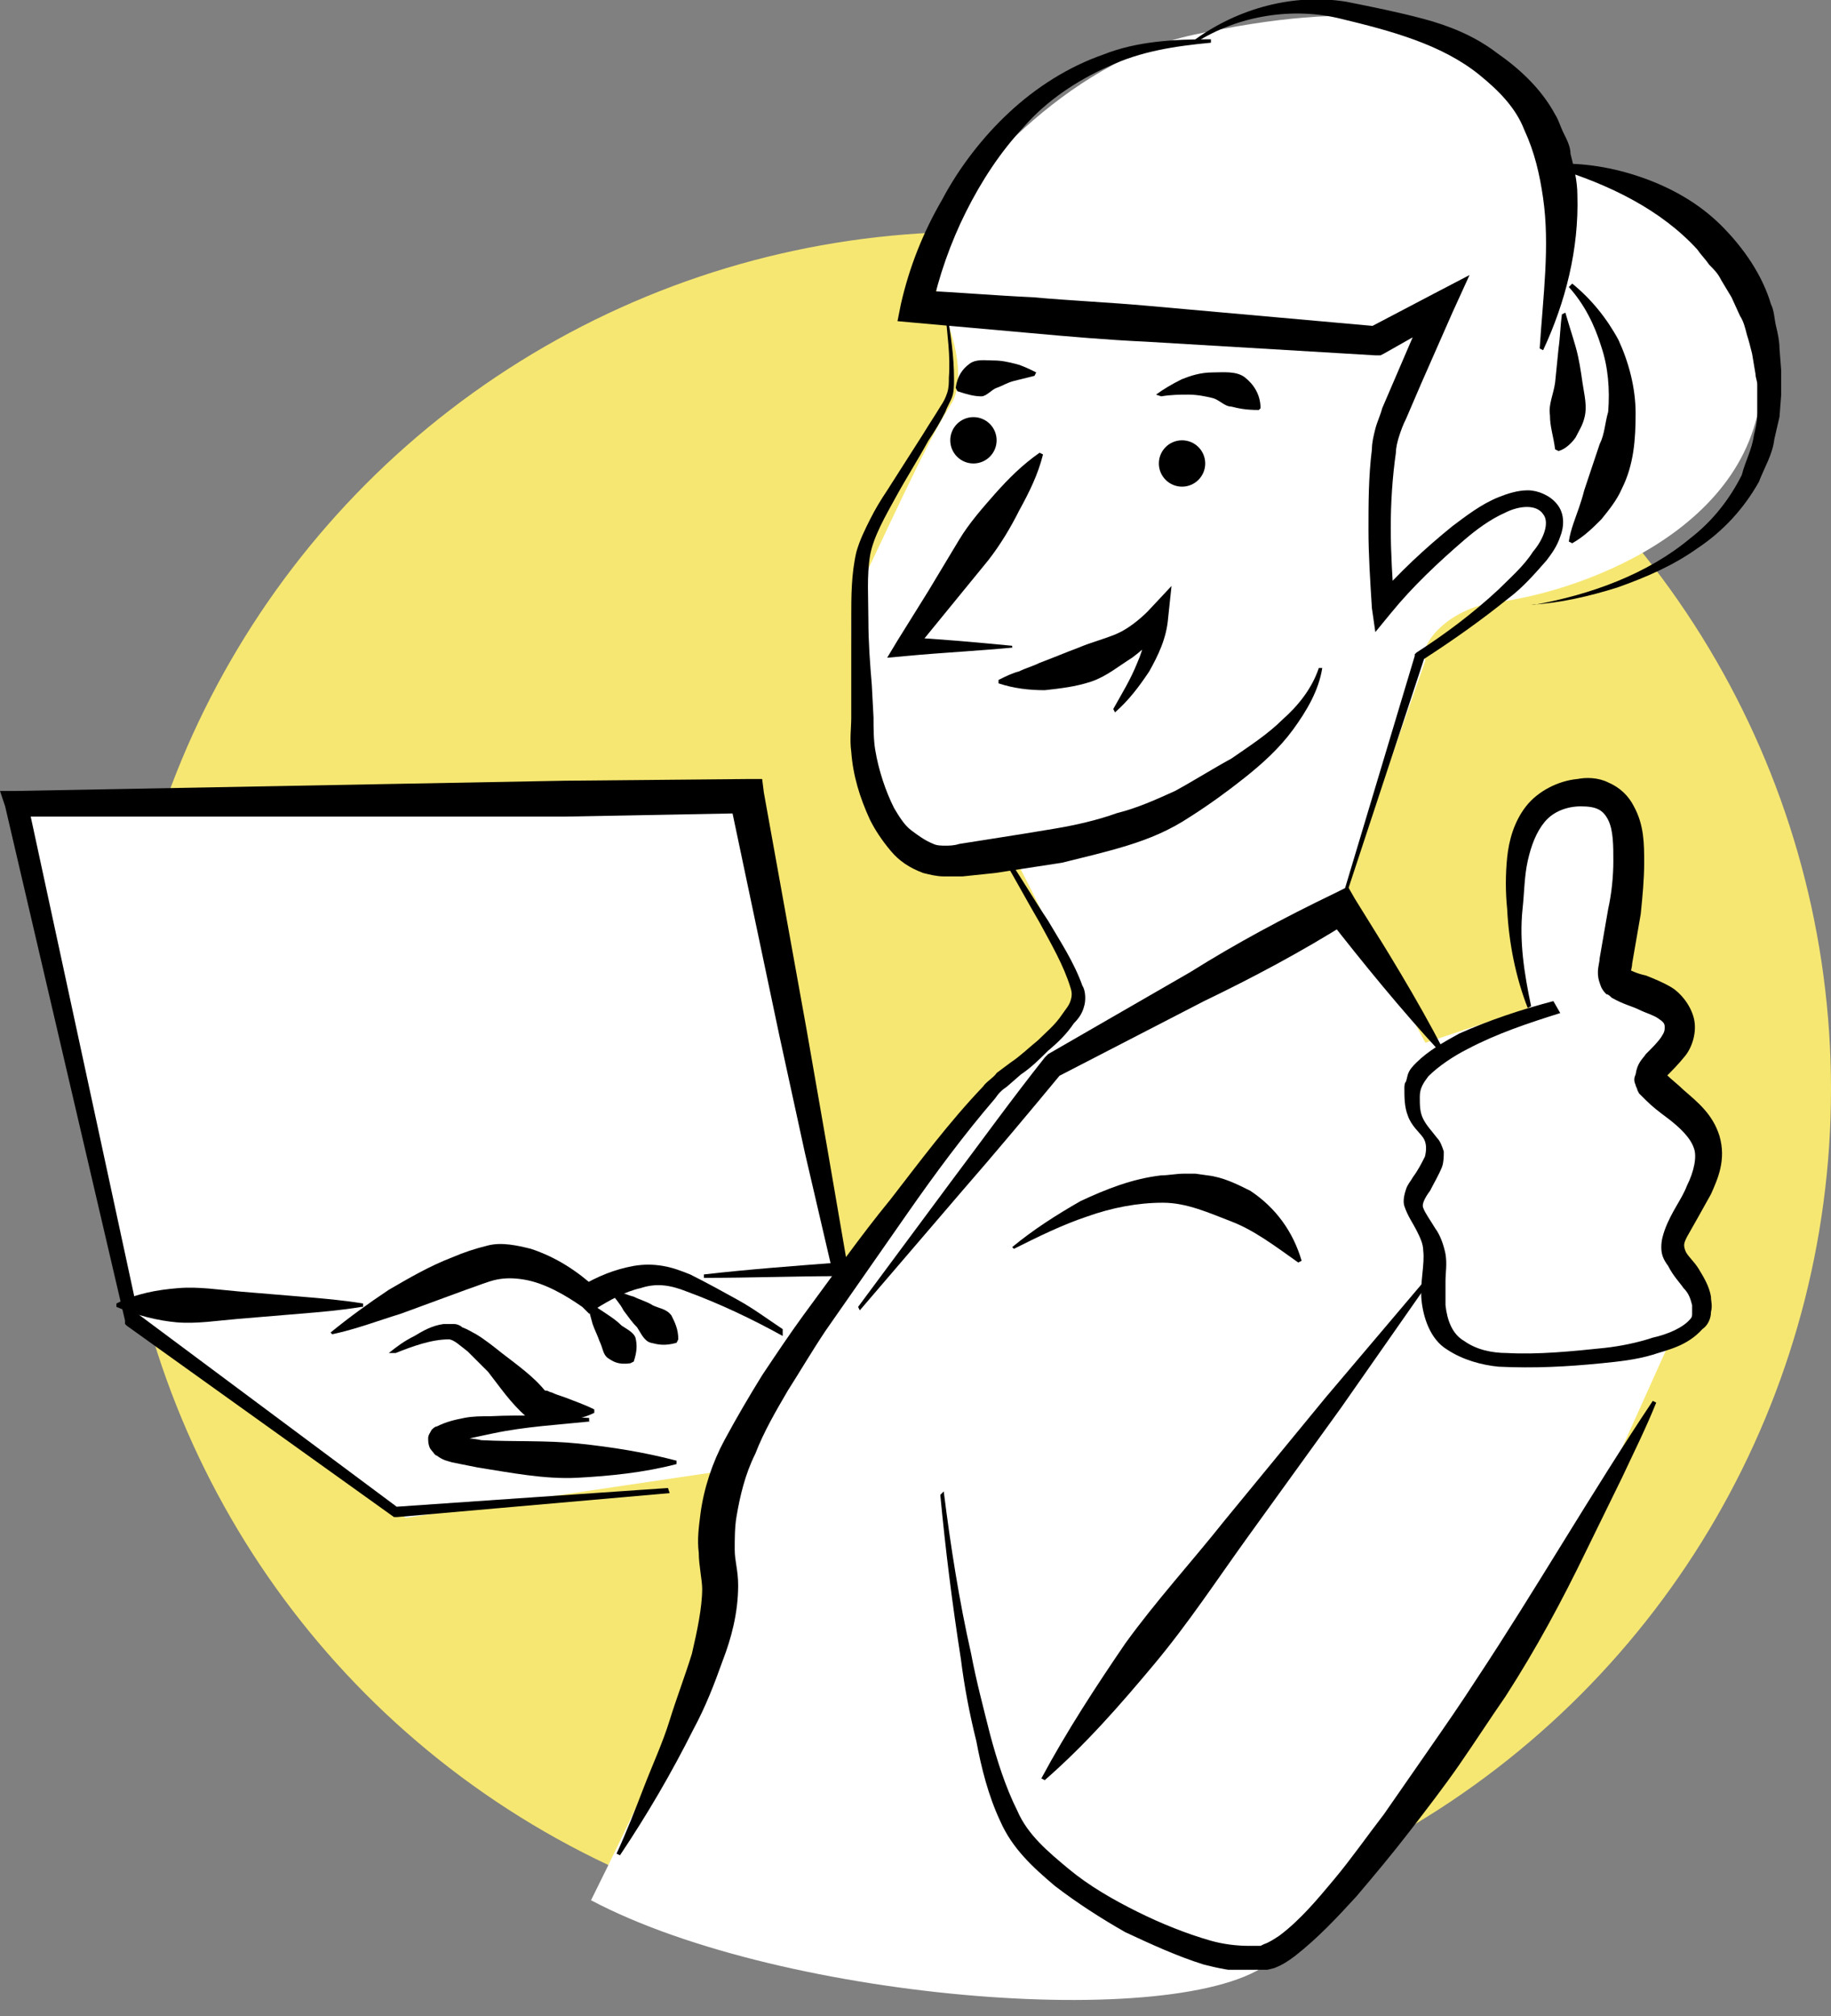
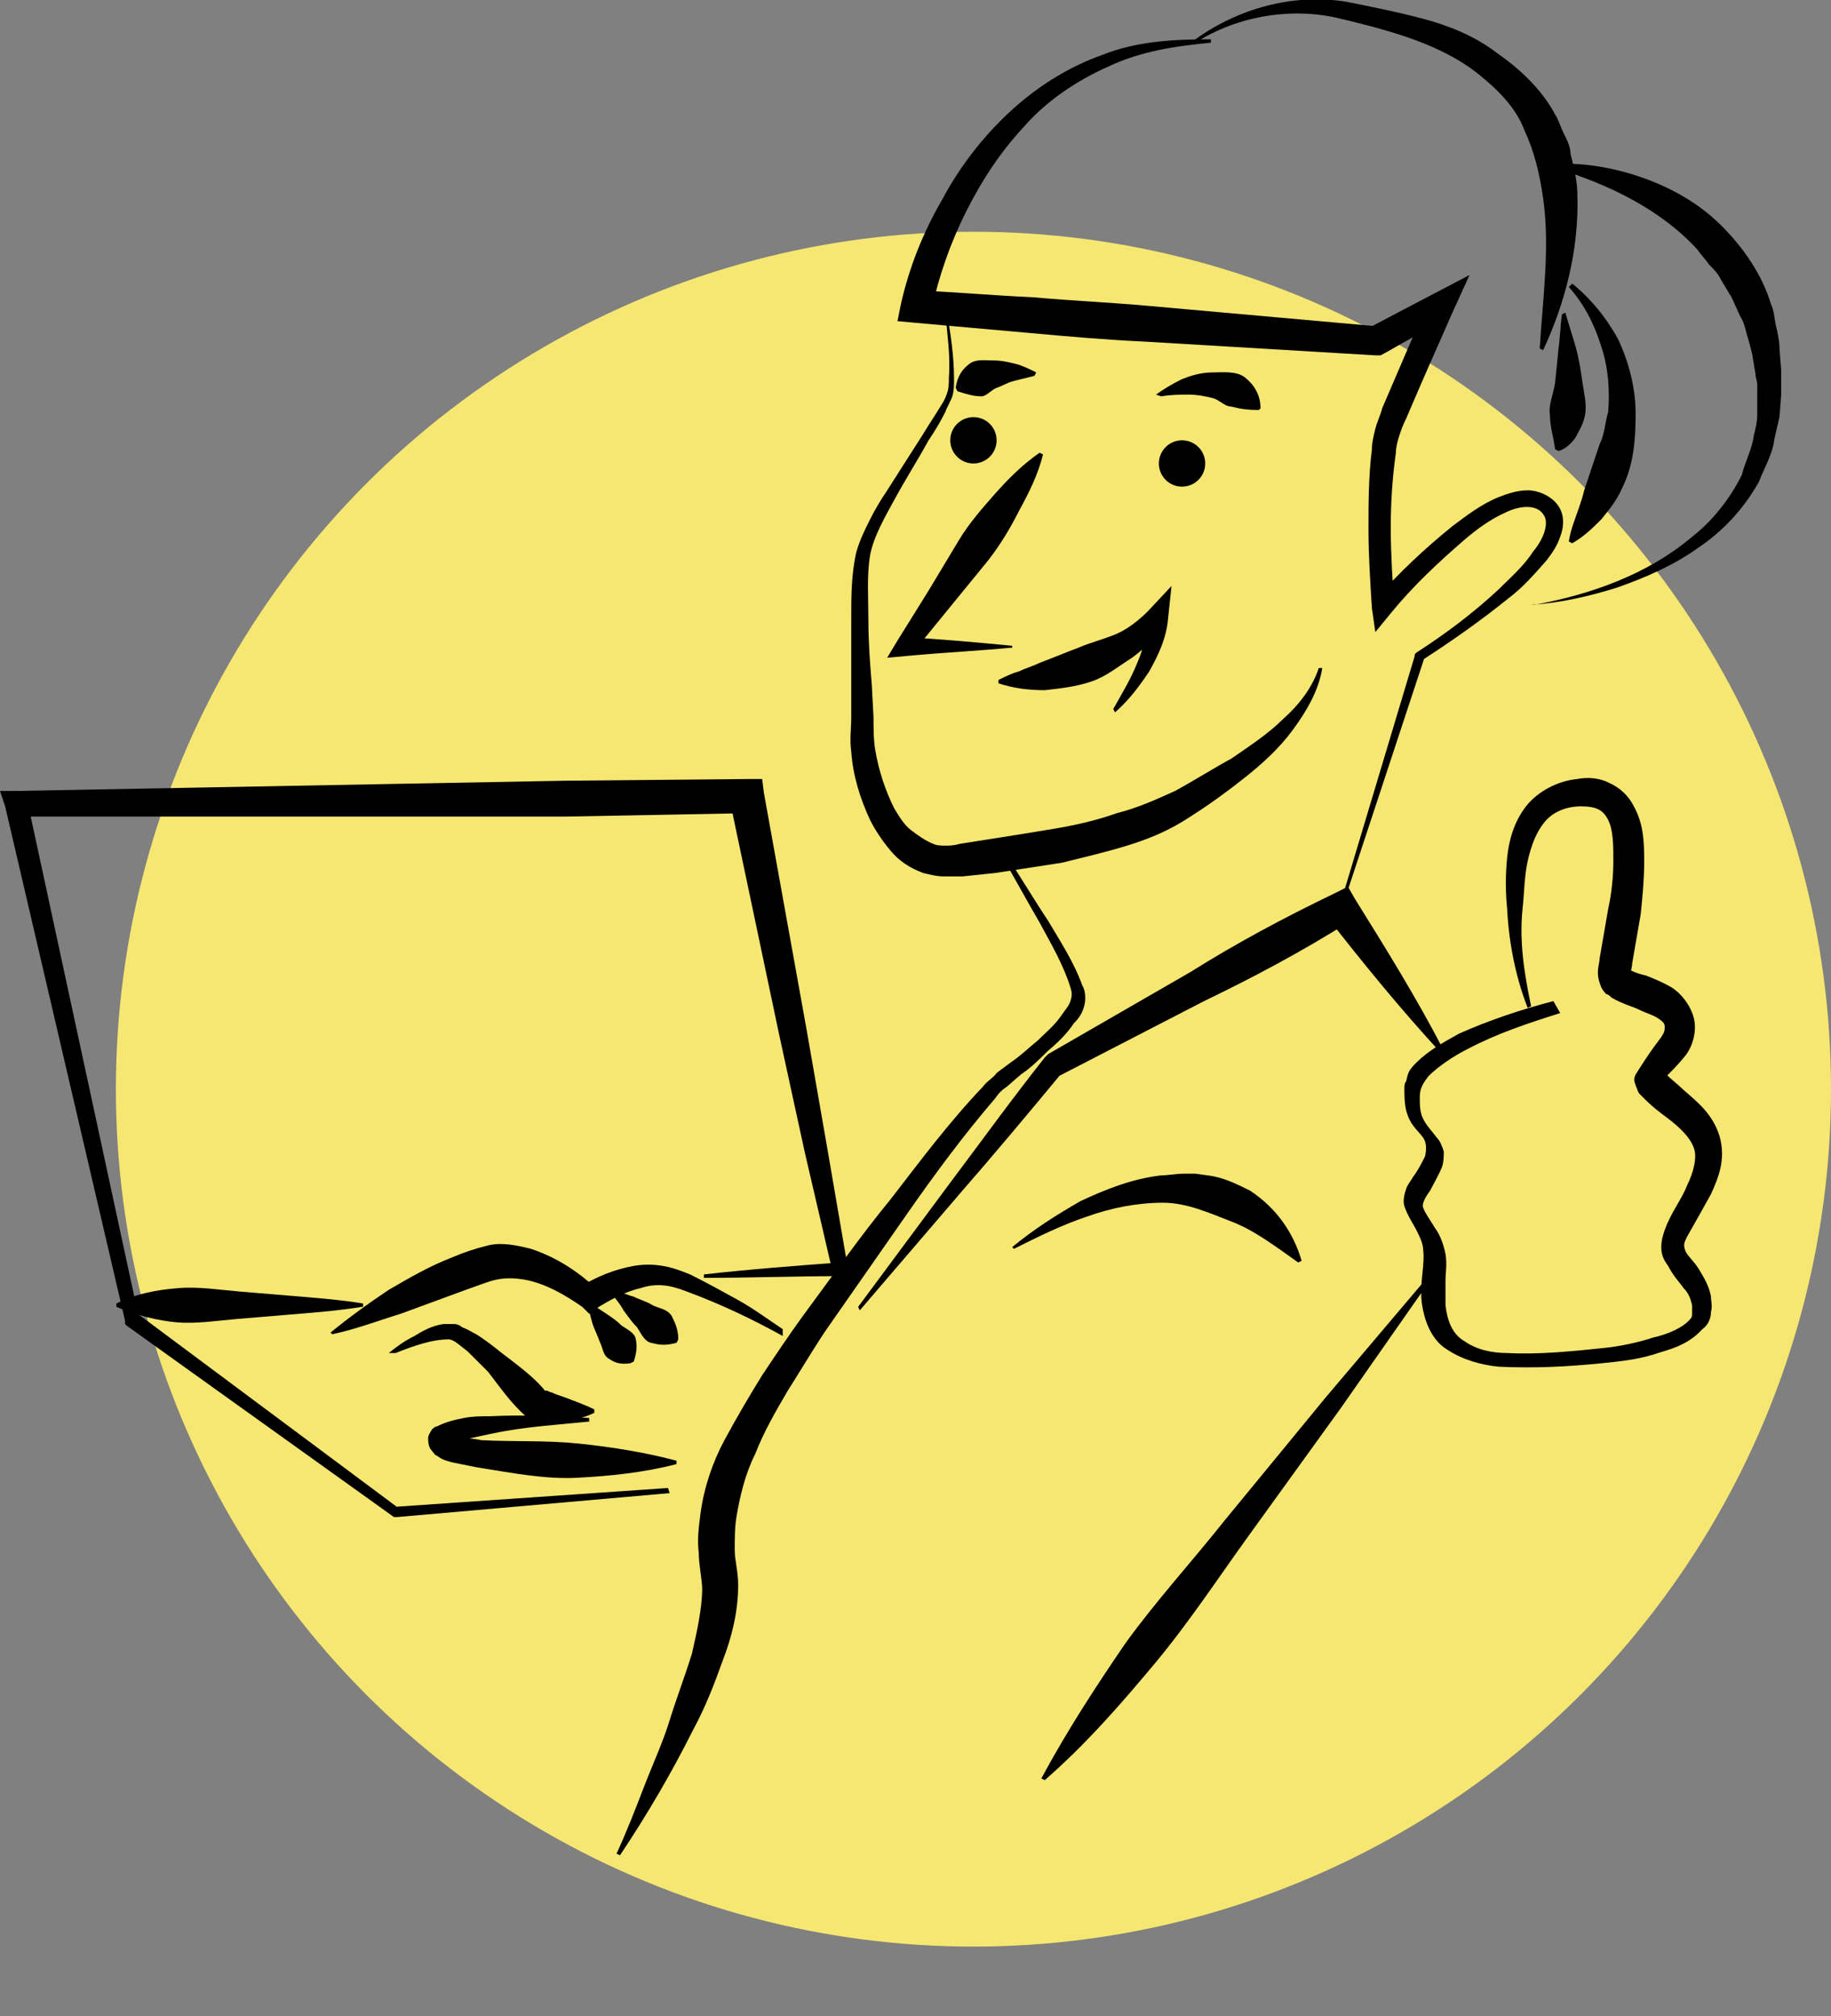
<svg xmlns="http://www.w3.org/2000/svg" width="79" height="87" viewBox="0 0 79 87" fill="none">
  <rect x="0" y="0" width="79" height="87" fill="#808080" stroke="none" />
  <circle cx="42" cy="47" r="37" fill="#F6E772" />
-   <path d="M31 69C31 70.6 27.333 78.333 25.5 82C33.839 86.418 51.61 87.753 55 84.5C57.309 82.284 64.667 73.5 67.5 68L72 58L73.5 56.5L72.294 53.5L73.5 49L71 47L72.294 43.5L70 42C70.667 39.333 71.2 34 68 34C64.8 34 65.333 40.333 66 43.5L61.5 45L58 38.5L61.5 28.5C61.167 27.833 62.5 26.25 64.5 26C68.5 25.5 76.5 22.5 76 15.5C75.6 9.9 70.5 7.833 68 7.5C67.667 7.167 66.6 5.9 65 3.5C63 0.5 58.5 -0 51.5 1.5C45.9 2.7 41.5 8 40 10.5L40.5 13C41 14 41.8 16.3 41 17.5C40 19 38 23.5 37 25.5C36 27.5 38 34 39 36C39.8 37.6 42.333 37 43.5 36.5C44.5 38.333 46.5 42.3 46.5 43.5C46.5 44.7 43.833 46.333 42.5 47L36.5 54.5L31.5 34.5L0.5 35L5.5 57L17.5 65.5L31 63.5V69Z" fill="white" />
  <g clip-path="url(#clip0_2_479)">
    <path d="M37.023 56.396L41.014 51.014C42.344 49.245 43.674 47.402 45.078 45.633L45.152 45.559L45.226 45.485L51.359 41.947C53.355 40.694 55.424 39.588 57.567 38.556L58.158 38.261L58.453 38.777C59.783 40.915 61.114 43.053 62.296 45.338L62.148 45.412C60.449 43.569 58.823 41.578 57.271 39.588L58.158 39.809C56.163 41.062 54.093 42.168 51.95 43.2L45.669 46.444L45.817 46.296C44.413 47.992 42.935 49.761 41.457 51.457L37.097 56.544L37.023 56.396Z" fill="black" />
    <path d="M57.788 39.145L61.039 28.308V28.235L61.113 28.161C62.37 27.35 63.552 26.465 64.66 25.433C65.177 24.917 65.769 24.401 66.138 23.811C66.582 23.296 66.877 22.558 66.582 22.19C66.286 21.747 65.547 21.821 64.956 22.116C64.291 22.411 63.7 22.853 63.182 23.296C62.074 24.254 60.965 25.286 60.005 26.465L59.34 27.276L59.192 26.244C59.118 25.065 59.044 23.959 59.044 22.853C59.044 21.747 59.044 20.568 59.192 19.388C59.192 19.093 59.266 18.799 59.34 18.504C59.414 18.209 59.561 17.914 59.635 17.619L60.3 16.071L61.63 12.975L62.443 13.712L59.709 15.26L59.561 15.334H59.34L49.438 14.744C47.812 14.67 46.112 14.523 44.487 14.375C42.861 14.228 41.161 14.08 39.535 13.933L38.723 13.859L38.87 13.122C39.24 11.5 39.831 10.026 40.644 8.625C41.383 7.224 42.417 5.897 43.526 4.865C44.708 3.759 46.112 2.875 47.59 2.359C49.068 1.769 50.694 1.695 52.246 1.695V1.843C50.694 1.99 49.216 2.211 47.812 2.875C46.482 3.465 45.152 4.349 44.191 5.455C43.156 6.561 42.344 7.814 41.678 9.141C41.013 10.468 40.496 11.943 40.201 13.343L39.609 12.532C41.235 12.606 42.935 12.753 44.56 12.827C46.186 12.975 47.886 13.048 49.511 13.196L59.414 14.08L59.044 14.154L61.852 12.68L63.404 11.869L62.665 13.491L61.335 16.513L60.67 18.061C60.522 18.356 60.448 18.577 60.374 18.799C60.3 19.02 60.227 19.315 60.227 19.536C60.079 20.568 60.005 21.674 60.005 22.779C60.005 23.885 60.079 24.991 60.153 26.097L59.34 25.876C60.374 24.696 61.483 23.664 62.665 22.706C63.256 22.263 63.921 21.747 64.66 21.453C65.03 21.305 65.473 21.158 65.916 21.158C66.36 21.158 66.877 21.379 67.173 21.747C67.542 22.19 67.468 22.779 67.32 23.148C67.173 23.59 66.951 23.885 66.729 24.18C66.212 24.77 65.695 25.36 65.104 25.802C63.921 26.76 62.665 27.645 61.409 28.456L61.483 28.308L57.936 39.072L57.788 39.145Z" fill="black" />
    <path d="M51.578 1.695C53.425 0.368 55.79 -0.295 58.081 0.074C59.19 0.295 60.298 0.516 61.406 0.811C62.515 1.106 63.623 1.548 64.584 2.285C65.544 2.949 66.505 3.833 67.096 4.939C67.244 5.16 67.318 5.455 67.466 5.75C67.614 6.045 67.761 6.34 67.761 6.635C67.909 7.225 68.057 7.814 68.057 8.404C68.131 10.763 67.54 13.048 66.579 15.113L66.431 15.039C66.579 12.754 66.875 10.616 66.579 8.551C66.431 7.519 66.21 6.561 65.766 5.603C65.397 4.644 64.658 3.907 63.845 3.244C62.219 1.917 60.002 1.327 57.859 0.811C55.79 0.295 53.425 0.663 51.578 1.843V1.695Z" fill="black" />
    <path d="M67.539 13.491C67.687 14.007 67.835 14.45 67.983 14.966C68.13 15.482 68.204 15.998 68.278 16.514C68.352 17.03 68.5 17.546 68.352 18.062C68.278 18.357 68.13 18.578 67.983 18.873C67.835 19.094 67.539 19.389 67.244 19.463L67.096 19.389C67.022 18.799 66.874 18.43 66.874 17.915C66.8 17.472 67.022 17.03 67.096 16.514L67.244 15.039C67.318 14.523 67.318 14.081 67.391 13.565L67.539 13.491Z" fill="black" />
    <path d="M67.835 12.237C68.648 12.901 69.313 13.712 69.831 14.67C70.274 15.629 70.57 16.734 70.57 17.84C70.57 18.946 70.496 20.052 69.978 21.084C69.757 21.6 69.387 22.042 69.091 22.411C68.722 22.779 68.353 23.148 67.835 23.443L67.688 23.369C67.761 22.853 67.983 22.337 68.131 21.895C68.205 21.674 68.279 21.452 68.353 21.157C68.427 20.936 68.5 20.715 68.574 20.494C68.722 20.052 68.87 19.609 69.018 19.167C69.239 18.725 69.239 18.282 69.387 17.766C69.461 16.808 69.387 15.85 69.091 14.965C68.796 14.007 68.353 13.122 67.688 12.385L67.835 12.237Z" fill="black" />
    <path d="M66.21 26.097C68.649 25.655 71.088 24.77 72.935 23.222C73.895 22.485 74.635 21.527 75.152 20.495C75.299 19.905 75.595 19.389 75.669 18.799C75.743 18.504 75.817 18.209 75.817 17.914V17.03V16.587C75.817 16.44 75.743 16.293 75.743 16.145L75.595 15.26C75.521 14.966 75.447 14.671 75.373 14.45C75.299 14.155 75.226 13.86 75.078 13.639L74.708 12.828L74.265 12.091C74.117 11.796 73.969 11.648 73.748 11.427C73.6 11.206 73.378 10.985 73.23 10.764C71.679 9.068 69.462 7.962 67.023 7.225V7.077C68.279 7.004 69.609 7.225 70.866 7.667C72.122 8.11 73.304 8.773 74.265 9.731C75.226 10.69 76.038 11.869 76.408 13.123C76.556 13.417 76.556 13.786 76.63 14.081C76.704 14.376 76.778 14.744 76.778 15.039L76.851 15.998C76.851 16.145 76.851 16.293 76.851 16.514V17.03L76.778 17.988C76.704 18.283 76.63 18.652 76.556 18.947C76.482 19.61 76.112 20.2 75.891 20.79C75.226 21.969 74.339 22.927 73.23 23.665C72.196 24.402 71.014 24.918 69.757 25.36C68.575 25.729 67.319 26.024 66.062 26.097H66.21Z" fill="black" />
    <path d="M40.866 13.491C41.014 14.45 41.162 15.334 41.162 16.366C41.162 16.587 41.162 16.882 41.088 17.104C41.014 17.325 40.866 17.546 40.792 17.767C40.571 18.209 40.349 18.578 40.053 19.02C39.61 19.831 39.093 20.642 38.65 21.453C38.206 22.264 37.689 23.149 37.541 23.96C37.393 24.844 37.467 25.803 37.467 26.761C37.467 27.719 37.541 28.678 37.615 29.562L37.689 30.963C37.689 31.405 37.689 31.921 37.763 32.364C37.91 33.248 38.206 34.133 38.576 34.87C38.797 35.239 39.019 35.607 39.315 35.829C39.61 36.05 39.906 36.271 40.275 36.418C40.423 36.492 40.645 36.492 40.792 36.492C40.94 36.492 41.162 36.492 41.384 36.418L42.788 36.197C43.748 36.05 44.635 35.902 45.522 35.755C46.409 35.607 47.369 35.386 48.182 35.091C49.069 34.87 49.882 34.502 50.695 34.133C51.507 33.691 52.32 33.175 53.133 32.732C53.872 32.216 54.685 31.7 55.35 31.037C56.015 30.447 56.606 29.71 56.902 28.825H57.05C56.902 29.784 56.385 30.668 55.793 31.479C55.202 32.29 54.463 32.953 53.724 33.543C52.985 34.133 52.172 34.723 51.36 35.239C50.473 35.829 49.586 36.197 48.626 36.492C47.665 36.787 46.704 37.008 45.817 37.229C44.857 37.377 43.896 37.524 42.935 37.672L41.531 37.819C41.31 37.819 41.014 37.819 40.719 37.819C40.423 37.819 40.127 37.745 39.832 37.672C39.241 37.45 38.797 37.156 38.428 36.713C38.058 36.271 37.763 35.829 37.541 35.386C37.098 34.428 36.802 33.469 36.728 32.437C36.654 31.921 36.728 31.405 36.728 30.963V29.562C36.728 28.604 36.728 27.646 36.728 26.687C36.728 25.729 36.728 24.77 36.95 23.812C37.098 23.296 37.319 22.854 37.541 22.411C37.763 21.969 37.984 21.601 38.28 21.158C38.797 20.347 39.315 19.536 39.832 18.725C40.053 18.357 40.349 17.915 40.571 17.546C40.719 17.325 40.792 17.177 40.866 16.956C40.94 16.735 40.94 16.514 40.94 16.293C41.014 15.334 40.866 14.45 40.792 13.491H40.866Z" fill="black" />
    <path d="M48.033 30.594C48.403 29.93 48.772 29.341 49.068 28.604C49.363 27.94 49.511 27.203 49.437 26.613L50.324 26.834C49.88 27.498 49.437 27.94 48.846 28.382C48.255 28.751 47.737 29.193 47.072 29.415C46.407 29.636 45.742 29.709 45.077 29.783C44.412 29.783 43.747 29.709 43.082 29.488V29.341C43.378 29.193 43.673 29.046 43.969 28.972C44.264 28.825 44.56 28.751 44.855 28.604C45.447 28.382 45.964 28.161 46.555 27.94C47.072 27.719 47.664 27.572 48.181 27.35C48.698 27.129 49.215 26.687 49.511 26.392L50.546 25.286L50.398 26.687C50.324 27.572 49.954 28.309 49.585 28.972C49.142 29.636 48.698 30.225 48.107 30.741L48.033 30.594Z" fill="black" />
    <path d="M43.746 27.94C42.194 28.088 40.642 28.162 39.09 28.309L38.277 28.383L38.721 27.645L40.051 25.508L41.381 23.296C41.824 22.559 42.416 21.895 42.933 21.305C43.524 20.642 44.115 20.052 44.854 19.536L45.002 19.61C44.78 20.494 44.411 21.232 43.967 22.043C43.598 22.78 43.154 23.517 42.637 24.18L41.011 26.171L39.386 28.162L39.016 27.498C40.568 27.572 42.12 27.719 43.672 27.867V27.94H43.746Z" fill="black" />
    <path d="M49.879 17.029C50.175 16.808 50.544 16.587 50.987 16.366C51.357 16.218 51.8 16.071 52.318 16.071C52.761 16.071 53.352 15.997 53.721 16.292C54.091 16.587 54.387 17.029 54.387 17.619L54.313 17.692C53.721 17.692 53.426 17.619 53.13 17.545C52.835 17.545 52.613 17.25 52.318 17.177C52.022 17.103 51.652 17.029 51.283 17.029C50.913 17.029 50.544 17.029 50.101 17.103L49.879 17.029Z" fill="black" />
    <path d="M44.634 16.218C44.338 16.292 44.042 16.366 43.747 16.439C43.451 16.513 43.23 16.661 43.008 16.734C42.786 16.808 42.565 17.103 42.343 17.103C42.047 17.103 41.752 17.029 41.308 16.882L41.234 16.734C41.308 16.218 41.53 15.923 41.825 15.702C42.121 15.481 42.491 15.555 42.86 15.555C43.23 15.555 43.525 15.629 43.821 15.702C44.116 15.776 44.412 15.923 44.708 16.071L44.634 16.218Z" fill="black" />
    <path d="M43.524 37.081C44.115 37.966 44.632 38.85 45.223 39.735C45.741 40.62 46.332 41.504 46.701 42.536C46.849 42.758 46.849 43.2 46.775 43.421C46.701 43.716 46.554 43.937 46.332 44.158C46.036 44.601 45.667 44.969 45.223 45.338C44.854 45.706 44.484 46.075 44.041 46.37L43.45 46.886C43.228 47.033 43.081 47.181 42.933 47.402C41.602 48.95 40.346 50.646 39.164 52.341C37.982 54.037 36.799 55.732 35.617 57.428C35.026 58.313 34.508 59.197 33.991 60.008C33.474 60.893 32.957 61.778 32.587 62.736C32.144 63.62 31.922 64.579 31.774 65.463C31.7 65.906 31.7 66.422 31.7 66.864C31.7 67.38 31.848 67.749 31.848 68.412C31.848 69.592 31.553 70.698 31.183 71.656C30.814 72.688 30.444 73.647 29.927 74.605C28.966 76.522 27.932 78.291 26.749 80.06L26.602 79.987C27.045 79.028 27.414 78.07 27.784 77.111C28.153 76.153 28.597 75.195 28.892 74.236C29.188 73.278 29.557 72.32 29.853 71.361C30.075 70.403 30.296 69.371 30.296 68.56C30.296 68.191 30.149 67.528 30.149 67.012C30.075 66.422 30.149 65.906 30.223 65.316C30.37 64.21 30.74 63.105 31.257 62.146C31.774 61.188 32.292 60.303 32.883 59.345C33.474 58.46 34.065 57.575 34.656 56.764C35.913 55.069 37.095 53.373 38.425 51.752C39.681 50.13 40.938 48.434 42.415 46.886C42.563 46.665 42.859 46.517 43.007 46.296L43.598 45.854C44.041 45.559 44.411 45.19 44.78 44.895C45.15 44.527 45.519 44.232 45.815 43.79C45.962 43.569 46.11 43.421 46.184 43.2C46.258 42.979 46.258 42.831 46.184 42.61C45.889 41.652 45.371 40.767 44.854 39.809C44.337 38.924 43.819 37.966 43.302 37.081H43.524Z" fill="black" />
-     <path d="M40.718 64.358C41.014 66.717 41.383 69.076 41.9 71.362C42.122 72.541 42.418 73.647 42.713 74.827C43.009 75.933 43.378 77.112 43.896 78.144C44.339 79.176 45.226 79.913 46.112 80.651C46.999 81.388 48.034 81.978 49.068 82.494C50.103 83.01 51.211 83.452 52.246 83.747C52.763 83.894 53.354 83.968 53.872 83.968H54.241C54.315 83.968 54.315 83.968 54.389 83.968L54.537 83.894C54.758 83.821 54.98 83.673 55.202 83.526C56.089 82.862 56.828 81.978 57.566 81.093C58.305 80.208 58.971 79.25 59.709 78.292C60.374 77.333 61.04 76.375 61.705 75.416C62.37 74.458 63.035 73.5 63.7 72.468C66.286 68.561 68.651 64.432 71.311 60.451L71.459 60.525C71.016 61.631 70.498 62.663 69.981 63.769L68.429 66.939C67.395 69.076 66.286 71.141 64.956 73.205C64.291 74.163 63.626 75.195 62.961 76.154C62.296 77.112 61.557 78.07 60.818 79.029C60.079 79.987 59.34 80.872 58.527 81.83C57.714 82.715 56.901 83.6 55.867 84.41C55.571 84.632 55.35 84.779 54.98 84.927L54.684 85L54.389 85.074C54.241 85.074 54.019 85.074 53.872 85.074C53.207 85.074 52.541 84.927 51.95 84.779C50.768 84.41 49.66 83.894 48.551 83.378C47.517 82.789 46.482 82.125 45.521 81.388C44.561 80.577 43.674 79.766 43.157 78.587C42.639 77.481 42.344 76.301 42.122 75.122C41.827 73.942 41.605 72.763 41.457 71.583C41.088 69.224 40.792 66.865 40.57 64.506L40.718 64.358Z" fill="black" />
    <path d="M61.778 55.143L57.862 60.746L53.871 66.275C52.541 68.118 51.285 70.035 49.807 71.804C48.329 73.573 46.851 75.269 45.078 76.817L44.93 76.743C46.038 74.679 47.294 72.762 48.551 70.919C49.881 69.076 51.433 67.381 52.837 65.611L57.197 60.303L61.63 55.069L61.778 55.143Z" fill="black" />
-     <path d="M67.318 43.716C65.914 44.158 64.584 44.601 63.327 45.264C62.736 45.559 62.071 46.001 61.628 46.444C61.406 46.739 61.258 46.96 61.258 47.328C61.258 47.697 61.258 47.992 61.406 48.287C61.554 48.582 61.776 48.803 61.997 49.098C62.145 49.245 62.219 49.466 62.293 49.688C62.293 49.909 62.293 50.13 62.219 50.351C62.071 50.72 61.849 51.088 61.702 51.383C61.48 51.678 61.332 51.973 61.406 52.12C61.48 52.341 61.702 52.636 61.923 53.005C62.145 53.3 62.293 53.742 62.367 54.111C62.441 54.553 62.367 54.922 62.367 55.29C62.367 55.659 62.367 55.954 62.367 56.322C62.441 56.986 62.662 57.576 63.179 57.87C63.697 58.239 64.362 58.386 65.027 58.386C66.357 58.46 67.835 58.313 69.239 58.165C69.904 58.092 70.643 57.944 71.308 57.723C71.973 57.576 72.638 57.281 72.934 56.912C73.008 56.838 73.008 56.765 73.008 56.691C73.008 56.617 73.008 56.396 73.008 56.322C72.934 56.028 72.86 55.806 72.638 55.585C72.49 55.364 72.195 55.069 71.973 54.627C71.751 54.332 71.678 54.111 71.678 53.816C71.678 53.521 71.751 53.3 71.825 53.079C72.121 52.268 72.564 51.752 72.786 51.162C73.082 50.572 73.229 49.909 73.082 49.54C72.934 49.098 72.49 48.655 71.899 48.213C71.604 47.992 71.308 47.771 71.013 47.476C70.939 47.402 70.865 47.328 70.717 47.181L70.643 47.033C70.643 46.96 70.569 46.886 70.569 46.812C70.495 46.665 70.495 46.517 70.569 46.37C70.643 45.854 70.865 45.707 71.013 45.485C71.308 45.191 71.53 44.969 71.678 44.748C71.825 44.527 71.825 44.453 71.825 44.306C71.825 44.158 71.751 44.085 71.53 43.937C71.308 43.79 71.013 43.716 70.717 43.569C70.421 43.421 70.052 43.347 69.535 43.053C69.461 42.979 69.387 42.905 69.313 42.905C69.239 42.831 69.165 42.758 69.091 42.61C68.943 42.242 68.943 42.094 68.943 41.947C68.943 41.726 69.017 41.505 69.017 41.357L69.387 39.219C69.535 38.556 69.609 37.818 69.609 37.155C69.609 36.492 69.609 35.828 69.387 35.386C69.165 34.943 68.87 34.796 68.204 34.796C67.613 34.796 67.022 35.017 66.653 35.459C66.283 35.902 66.061 36.492 65.914 37.155C65.766 37.818 65.766 38.556 65.692 39.219C65.544 40.62 65.766 42.02 66.061 43.421L65.914 43.495C65.396 42.168 65.101 40.694 65.027 39.219C64.953 38.482 64.953 37.745 65.027 37.008C65.101 36.27 65.323 35.459 65.84 34.796C66.357 34.132 67.244 33.69 68.057 33.616C68.426 33.543 68.943 33.543 69.387 33.764C69.904 33.985 70.273 34.354 70.495 34.796C70.939 35.607 70.939 36.418 70.939 37.229C70.939 37.966 70.865 38.703 70.791 39.44L70.421 41.578C70.421 41.726 70.347 41.947 70.347 42.02C70.347 42.094 70.347 42.094 70.273 41.873L70.2 41.799C70.347 41.873 70.643 42.02 71.013 42.094C71.382 42.242 71.751 42.389 72.121 42.61C72.49 42.831 72.934 43.347 73.082 43.937C73.229 44.527 73.008 45.191 72.712 45.559C72.416 45.928 72.121 46.223 71.899 46.444C71.825 46.517 71.751 46.665 71.825 46.517C71.825 46.444 71.825 46.444 71.825 46.37V46.296L71.899 46.37C72.121 46.591 72.416 46.812 72.638 47.033C73.229 47.55 73.894 48.066 74.19 49.024C74.486 50.056 74.116 50.867 73.821 51.531C73.451 52.194 73.082 52.858 72.786 53.373C72.638 53.668 72.638 53.742 72.712 53.963C72.786 54.184 73.082 54.406 73.303 54.774C73.525 55.143 73.747 55.511 73.821 55.954C73.821 56.175 73.894 56.322 73.821 56.617C73.821 56.912 73.673 57.207 73.451 57.354C72.786 58.092 71.973 58.239 71.308 58.46C70.569 58.681 69.83 58.755 69.091 58.829C67.613 58.976 66.209 59.05 64.657 58.976C63.918 58.903 63.106 58.681 62.441 58.239C61.702 57.797 61.406 56.838 61.332 56.101C61.258 55.364 61.48 54.553 61.406 53.963C61.406 53.668 61.258 53.373 61.11 53.079C60.963 52.784 60.741 52.489 60.593 52.047C60.519 51.825 60.593 51.531 60.667 51.309C60.741 51.088 60.889 50.941 60.963 50.793C61.184 50.498 61.332 50.203 61.48 49.909C61.554 49.614 61.554 49.319 61.406 49.098C61.258 48.877 60.889 48.582 60.741 48.139C60.593 47.771 60.593 47.328 60.593 46.96C60.593 46.886 60.593 46.739 60.667 46.665L60.741 46.37C60.815 46.149 60.963 46.001 61.11 45.854C61.628 45.338 62.293 44.969 62.958 44.601C64.288 44.011 65.618 43.569 67.022 43.2L67.318 43.716Z" fill="black" />
+     <path d="M67.318 43.716C65.914 44.158 64.584 44.601 63.327 45.264C62.736 45.559 62.071 46.001 61.628 46.444C61.406 46.739 61.258 46.96 61.258 47.328C61.258 47.697 61.258 47.992 61.406 48.287C61.554 48.582 61.776 48.803 61.997 49.098C62.145 49.245 62.219 49.466 62.293 49.688C62.293 49.909 62.293 50.13 62.219 50.351C62.071 50.72 61.849 51.088 61.702 51.383C61.48 51.678 61.332 51.973 61.406 52.12C61.48 52.341 61.702 52.636 61.923 53.005C62.145 53.3 62.293 53.742 62.367 54.111C62.441 54.553 62.367 54.922 62.367 55.29C62.367 55.659 62.367 55.954 62.367 56.322C62.441 56.986 62.662 57.576 63.179 57.87C63.697 58.239 64.362 58.386 65.027 58.386C66.357 58.46 67.835 58.313 69.239 58.165C69.904 58.092 70.643 57.944 71.308 57.723C71.973 57.576 72.638 57.281 72.934 56.912C73.008 56.838 73.008 56.765 73.008 56.691C73.008 56.617 73.008 56.396 73.008 56.322C72.934 56.028 72.86 55.806 72.638 55.585C72.49 55.364 72.195 55.069 71.973 54.627C71.751 54.332 71.678 54.111 71.678 53.816C71.678 53.521 71.751 53.3 71.825 53.079C72.121 52.268 72.564 51.752 72.786 51.162C73.082 50.572 73.229 49.909 73.082 49.54C72.934 49.098 72.49 48.655 71.899 48.213C71.604 47.992 71.308 47.771 71.013 47.476C70.939 47.402 70.865 47.328 70.717 47.181L70.643 47.033C70.643 46.96 70.569 46.886 70.569 46.812C70.495 46.665 70.495 46.517 70.569 46.37C71.308 45.191 71.53 44.969 71.678 44.748C71.825 44.527 71.825 44.453 71.825 44.306C71.825 44.158 71.751 44.085 71.53 43.937C71.308 43.79 71.013 43.716 70.717 43.569C70.421 43.421 70.052 43.347 69.535 43.053C69.461 42.979 69.387 42.905 69.313 42.905C69.239 42.831 69.165 42.758 69.091 42.61C68.943 42.242 68.943 42.094 68.943 41.947C68.943 41.726 69.017 41.505 69.017 41.357L69.387 39.219C69.535 38.556 69.609 37.818 69.609 37.155C69.609 36.492 69.609 35.828 69.387 35.386C69.165 34.943 68.87 34.796 68.204 34.796C67.613 34.796 67.022 35.017 66.653 35.459C66.283 35.902 66.061 36.492 65.914 37.155C65.766 37.818 65.766 38.556 65.692 39.219C65.544 40.62 65.766 42.02 66.061 43.421L65.914 43.495C65.396 42.168 65.101 40.694 65.027 39.219C64.953 38.482 64.953 37.745 65.027 37.008C65.101 36.27 65.323 35.459 65.84 34.796C66.357 34.132 67.244 33.69 68.057 33.616C68.426 33.543 68.943 33.543 69.387 33.764C69.904 33.985 70.273 34.354 70.495 34.796C70.939 35.607 70.939 36.418 70.939 37.229C70.939 37.966 70.865 38.703 70.791 39.44L70.421 41.578C70.421 41.726 70.347 41.947 70.347 42.02C70.347 42.094 70.347 42.094 70.273 41.873L70.2 41.799C70.347 41.873 70.643 42.02 71.013 42.094C71.382 42.242 71.751 42.389 72.121 42.61C72.49 42.831 72.934 43.347 73.082 43.937C73.229 44.527 73.008 45.191 72.712 45.559C72.416 45.928 72.121 46.223 71.899 46.444C71.825 46.517 71.751 46.665 71.825 46.517C71.825 46.444 71.825 46.444 71.825 46.37V46.296L71.899 46.37C72.121 46.591 72.416 46.812 72.638 47.033C73.229 47.55 73.894 48.066 74.19 49.024C74.486 50.056 74.116 50.867 73.821 51.531C73.451 52.194 73.082 52.858 72.786 53.373C72.638 53.668 72.638 53.742 72.712 53.963C72.786 54.184 73.082 54.406 73.303 54.774C73.525 55.143 73.747 55.511 73.821 55.954C73.821 56.175 73.894 56.322 73.821 56.617C73.821 56.912 73.673 57.207 73.451 57.354C72.786 58.092 71.973 58.239 71.308 58.46C70.569 58.681 69.83 58.755 69.091 58.829C67.613 58.976 66.209 59.05 64.657 58.976C63.918 58.903 63.106 58.681 62.441 58.239C61.702 57.797 61.406 56.838 61.332 56.101C61.258 55.364 61.48 54.553 61.406 53.963C61.406 53.668 61.258 53.373 61.11 53.079C60.963 52.784 60.741 52.489 60.593 52.047C60.519 51.825 60.593 51.531 60.667 51.309C60.741 51.088 60.889 50.941 60.963 50.793C61.184 50.498 61.332 50.203 61.48 49.909C61.554 49.614 61.554 49.319 61.406 49.098C61.258 48.877 60.889 48.582 60.741 48.139C60.593 47.771 60.593 47.328 60.593 46.96C60.593 46.886 60.593 46.739 60.667 46.665L60.741 46.37C60.815 46.149 60.963 46.001 61.11 45.854C61.628 45.338 62.293 44.969 62.958 44.601C64.288 44.011 65.618 43.569 67.022 43.2L67.318 43.716Z" fill="black" />
    <path d="M43.672 53.816C44.559 53.079 45.593 52.416 46.628 51.826C47.736 51.31 48.845 50.868 50.101 50.72C50.396 50.72 50.766 50.647 51.062 50.647H51.579L52.096 50.72C52.761 50.794 53.352 51.089 53.944 51.384C55.052 52.121 55.791 53.153 56.16 54.406L56.013 54.48C54.978 53.743 54.091 53.079 53.131 52.711C52.17 52.342 51.209 51.9 50.175 51.9C49.066 51.9 47.958 52.121 46.923 52.489C45.815 52.858 44.78 53.374 43.746 53.89L43.672 53.816Z" fill="black" />
    <path d="M33.77 57.65C32.44 56.913 31.036 56.249 29.632 55.733C28.893 55.438 28.302 55.365 27.637 55.586C26.972 55.733 26.307 56.102 25.716 56.47L25.42 56.691L25.125 56.397C24.386 55.881 23.499 55.365 22.612 55.217C22.169 55.143 21.799 55.143 21.43 55.217C21.06 55.291 20.543 55.512 20.099 55.659L17.291 56.691C16.331 56.986 15.37 57.355 14.336 57.576L14.262 57.502C15.075 56.839 15.887 56.249 16.774 55.659C17.661 55.143 18.548 54.627 19.508 54.259C20.026 54.038 20.469 53.89 21.06 53.743C21.651 53.595 22.316 53.743 22.908 53.89C24.016 54.259 24.903 54.849 25.716 55.586L25.051 55.512C25.79 55.07 26.529 54.775 27.341 54.627C27.785 54.554 28.154 54.554 28.598 54.627C29.041 54.701 29.41 54.849 29.78 54.996C30.519 55.365 31.184 55.733 31.849 56.102C32.514 56.47 33.105 56.913 33.77 57.355V57.65Z" fill="black" />
    <path d="M16.773 58.387C17.143 58.092 17.439 57.871 17.882 57.65C18.251 57.429 18.621 57.208 19.138 57.134C19.212 57.134 19.286 57.134 19.36 57.134C19.434 57.134 19.508 57.134 19.581 57.134C19.729 57.134 19.877 57.208 19.951 57.281C20.173 57.355 20.394 57.502 20.542 57.576C20.912 57.797 21.281 58.092 21.651 58.387C22.316 58.903 23.055 59.419 23.572 60.083C23.498 60.009 23.424 60.009 23.498 60.009C23.498 60.009 23.498 60.009 23.572 60.009C23.646 60.009 23.72 60.083 23.794 60.083C23.941 60.156 24.163 60.23 24.385 60.304C24.754 60.451 25.198 60.599 25.641 60.82V60.967C25.198 61.188 24.754 61.262 24.311 61.336C24.089 61.41 23.867 61.41 23.646 61.41C23.498 61.41 23.424 61.41 23.276 61.41C23.202 61.41 23.128 61.41 23.055 61.336C22.981 61.336 22.833 61.262 22.685 61.115C22.02 60.525 21.577 59.861 21.059 59.198C20.764 58.903 20.468 58.608 20.173 58.313C19.877 58.092 19.581 57.797 19.36 57.797C18.621 57.797 17.808 58.092 17.069 58.387H16.773Z" fill="black" />
    <path d="M25.493 61.336C24.089 61.483 22.685 61.557 21.281 61.852C20.911 61.925 20.616 61.999 20.246 62.073C19.951 62.147 19.581 62.294 19.433 62.368C19.433 62.368 19.433 62.368 19.507 62.294C19.507 62.294 19.507 62.073 19.433 61.999C19.433 61.999 19.359 61.925 19.433 61.925C19.507 61.925 19.655 61.999 19.803 61.999C20.098 62.073 20.468 62.073 20.763 62.147C22.168 62.22 23.572 62.147 24.976 62.294C26.38 62.441 27.784 62.663 29.188 63.031V63.179C27.784 63.547 26.306 63.695 24.902 63.769C23.498 63.842 22.02 63.547 20.616 63.326C20.246 63.252 19.877 63.179 19.507 63.105C19.285 63.031 19.138 63.031 18.842 62.81C18.768 62.81 18.694 62.663 18.62 62.589C18.473 62.441 18.473 62.147 18.473 62.073C18.473 61.925 18.547 61.852 18.62 61.704C18.694 61.631 18.768 61.557 18.842 61.557C19.285 61.336 19.655 61.262 20.024 61.188C20.394 61.114 20.763 61.114 21.133 61.114C22.611 61.041 24.015 61.114 25.419 61.188V61.336H25.493Z" fill="black" />
    <path d="M25.495 56.249C25.717 56.397 25.939 56.544 26.16 56.691C26.382 56.839 26.604 56.986 26.826 57.207C27.047 57.355 27.343 57.502 27.417 57.723C27.491 58.018 27.491 58.313 27.343 58.755L27.195 58.829C26.678 58.903 26.456 58.755 26.234 58.608C26.013 58.461 26.013 58.166 25.865 57.871C25.791 57.65 25.643 57.355 25.569 57.134C25.495 56.839 25.422 56.618 25.348 56.323L25.495 56.249Z" fill="black" />
    <path d="M26.457 55.659C26.752 55.733 27.048 55.88 27.343 55.954C27.639 56.102 27.935 56.175 28.156 56.323C28.452 56.47 28.747 56.47 28.969 56.765C29.117 57.06 29.265 57.355 29.265 57.797L29.191 57.944C28.674 58.092 28.378 58.018 28.082 57.944C27.787 57.871 27.639 57.502 27.491 57.281C27.27 57.06 27.122 56.839 26.9 56.544C26.752 56.249 26.531 56.028 26.383 55.807L26.457 55.659Z" fill="black" />
    <path d="M28.893 64.431L17.144 65.464H17.07H16.996L5.468 57.207L5.394 57.133V56.986L0.222 34.796L0 34.132H0.665L16.479 33.837L24.386 33.69L32.293 33.616H32.884L32.958 34.206L34.805 44.453C35.101 46.149 35.396 47.844 35.692 49.54L36.579 54.7L36.653 55.069H36.283C34.288 55.069 32.367 55.143 30.371 55.143V54.995C32.293 54.774 34.288 54.627 36.209 54.479L35.914 54.848L34.731 49.761C34.362 48.066 33.992 46.37 33.623 44.674L31.48 34.501L32.219 35.091L24.386 35.238H16.479H0.665L1.182 34.575L5.986 56.838L5.838 56.617L17.218 65.095L17.07 65.021L28.82 64.21L28.893 64.431Z" fill="black" />
    <path d="M15.591 56.396C14.704 56.544 13.817 56.618 12.93 56.691C12.044 56.765 11.157 56.839 10.27 56.913C9.383 56.986 8.497 57.134 7.61 57.06C6.797 56.986 5.91 56.765 5.023 56.396V56.249C5.91 55.807 6.797 55.659 7.684 55.586C8.57 55.512 9.457 55.659 10.344 55.733C11.231 55.807 12.117 55.88 13.004 55.954C13.891 56.028 14.778 56.102 15.665 56.249V56.396H15.591Z" fill="black" />
    <circle cx="51" cy="20" r="1" fill="black" />
    <circle cx="42" cy="19" r="1" fill="black" />
  </g>
  <defs>
    <clipPath id="clip0_2_479">
      <rect width="77" height="85" fill="white" />
    </clipPath>
  </defs>
</svg>